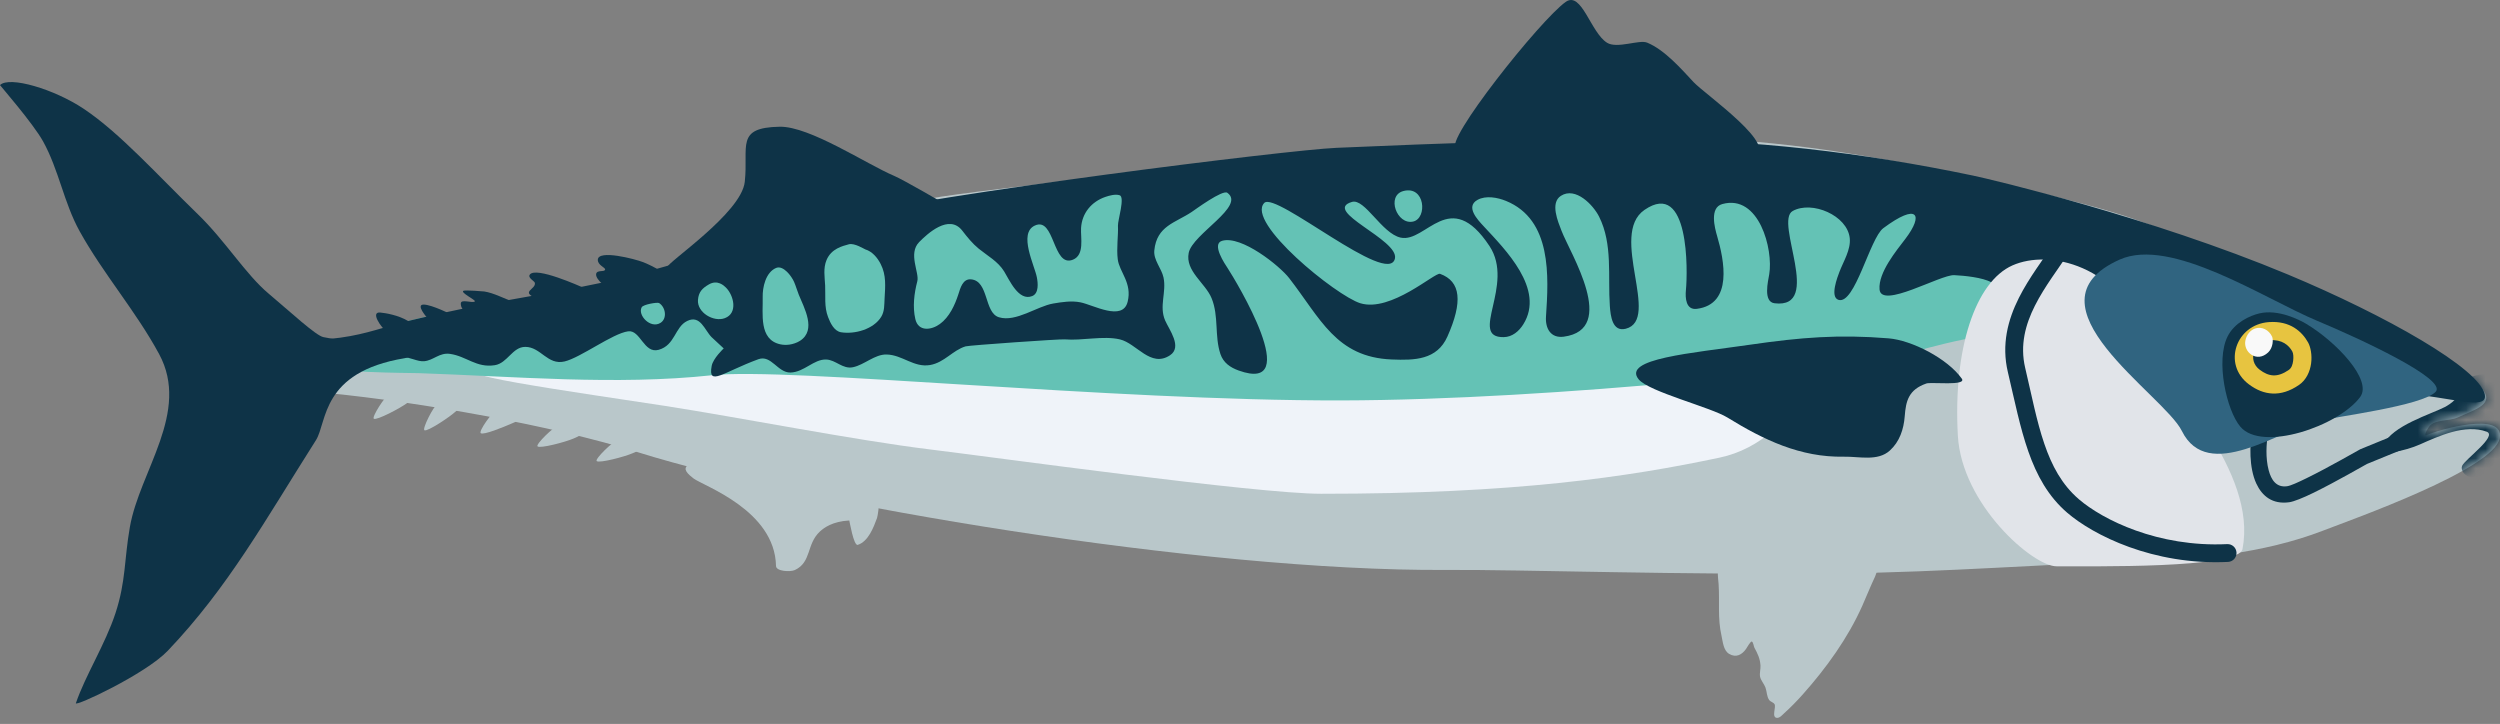
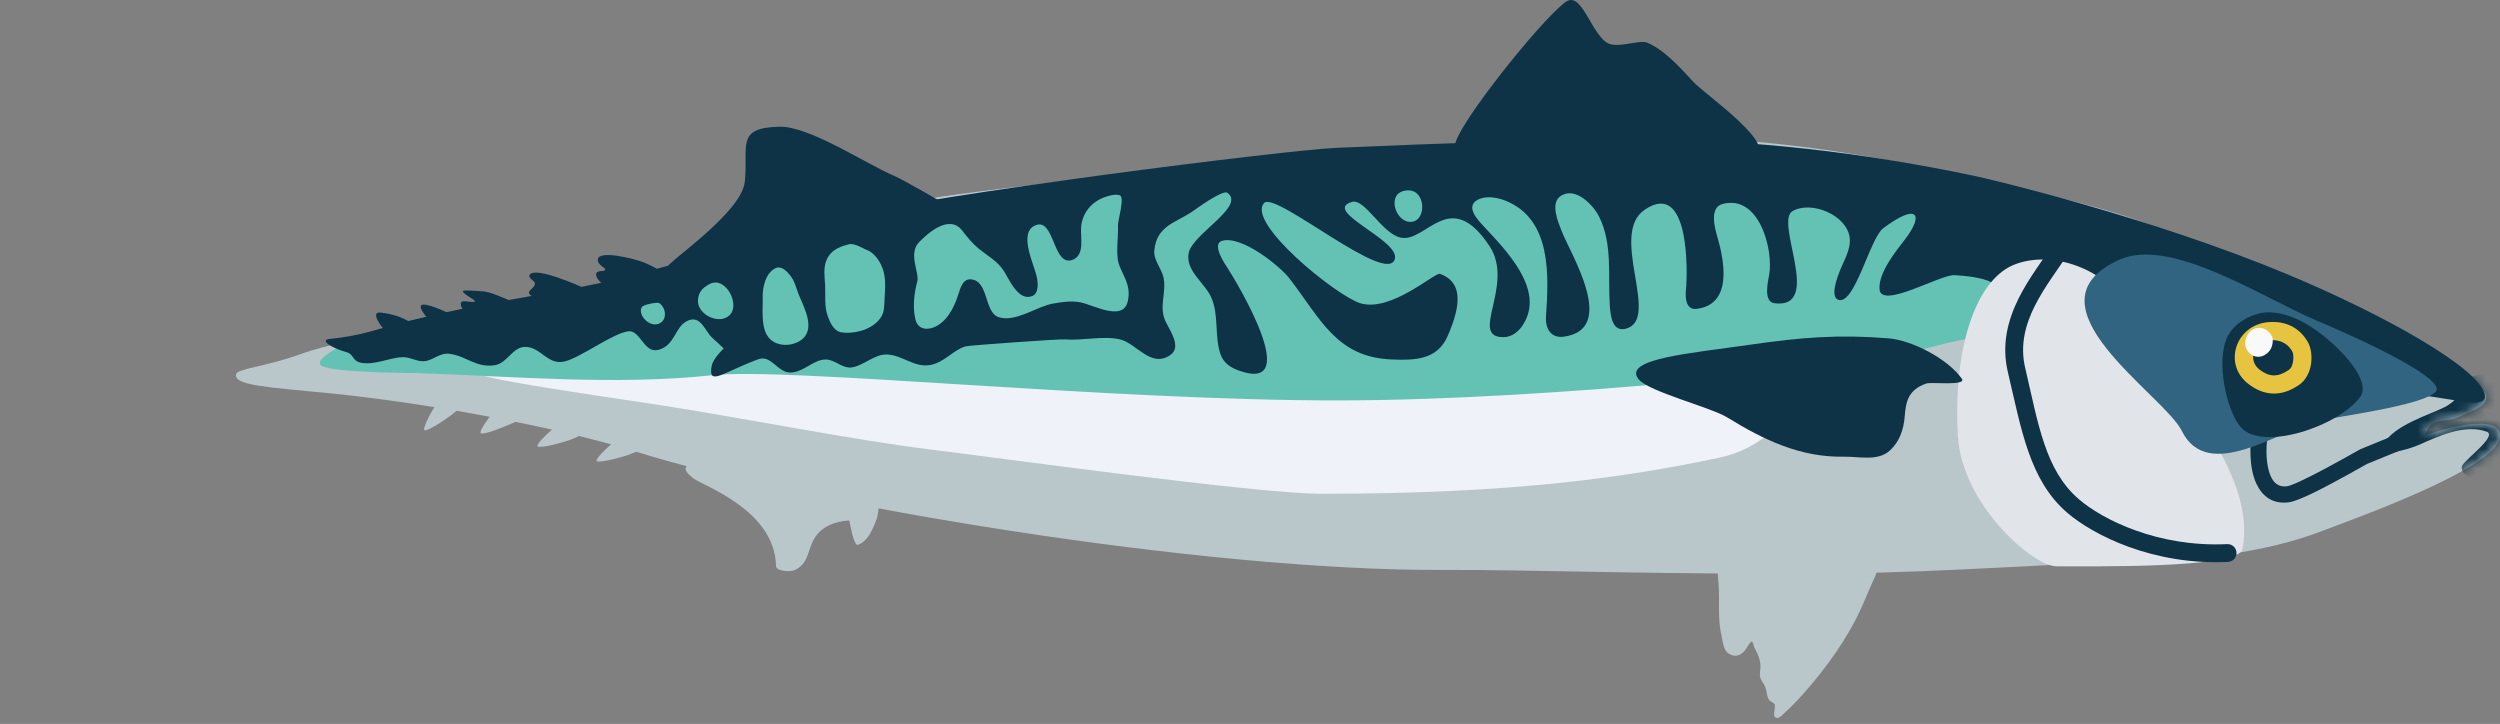
<svg xmlns="http://www.w3.org/2000/svg" width="259" height="75" viewBox="0 0 259 75" fill="none">
  <rect x="0" y="0" width="259" height="75" fill="#808080" stroke="none" />
  <path fill-rule="evenodd" clip-rule="evenodd" d="M194.714 58.329C194.771 58.382 194.282 59.682 194.255 59.739C193.781 60.733 193.379 61.76 192.931 62.765C191.434 66.121 189.193 69.219 186.755 71.955C186.156 72.626 185.522 73.277 184.854 73.879C184.662 74.052 184.388 74.392 184.093 74.372C183.488 74.329 184.045 73.237 183.834 72.938C183.694 72.739 183.422 72.718 183.275 72.502C183.03 72.14 183.05 71.644 182.906 71.239C182.769 70.856 182.41 70.481 182.341 70.089C182.277 69.724 182.41 69.32 182.386 68.944C182.34 68.211 182.084 67.707 181.759 67.106C181.679 66.958 181.648 66.549 181.497 66.465C181.365 66.391 180.949 67.147 180.888 67.233C180.447 67.847 179.853 68.165 179.136 67.741C178.542 67.39 178.486 66.474 178.35 65.875C177.933 64.055 178.167 62.356 178.048 60.521C178.006 59.874 177.738 58.439 178.476 58.093C178.964 57.864 179.616 57.9 180.14 57.871C181.3 57.807 182.457 57.805 183.618 57.872C185.262 57.967 186.894 58.185 188.54 58.266C190.479 58.361 192.787 58.088 194.714 58.329Z" fill="#B9C7CA" />
  <path fill-rule="evenodd" clip-rule="evenodd" d="M24.46 38.768C24.61 38.183 27.332 38.025 30.833 36.79C32.431 36.227 35.478 35.191 40.096 35.041C45.865 34.853 63.474 29.34 68.539 27.916C77.883 25.288 87.016 22.541 96.523 20.54C99.82 19.846 135.17 15.855 144.217 15.334C169.927 13.853 180.354 12.864 206.097 18.777C210.296 19.742 215.12 20.83 219.238 22.093C224.42 23.681 227.737 25.537 230.961 26.778C234.035 27.961 237.834 28.791 243.079 31.276C246.024 32.671 251.961 36.409 254.165 37.67C255.646 38.518 256.675 39.538 257.339 40.533C258.304 41.977 256.132 42.525 254.659 43.232C253.745 43.67 252.229 43.408 251.649 44.21C251.307 44.681 251.126 45.199 251.371 45.089C252.723 44.481 259.491 42.581 258.972 45.394C258.378 48.61 243.814 53.763 240.622 54.991C234.528 57.335 227.472 58.023 220.815 58.189C212.247 58.402 201.778 59.274 190.459 59.404C174.445 59.589 157.622 58.995 149.805 59.045C124.458 59.209 83.102 52.193 66.09 46.853C57.184 44.057 43.458 41.663 34.195 40.746C27.889 40.122 24.158 39.953 24.46 38.768Z" fill="#B9C7CA" />
  <mask id="mask0_505_246883" style="mask-type:luminance" maskUnits="userSpaceOnUse" x="24" y="14" width="235" height="46">
    <path d="M24.46 38.768C24.61 38.183 27.332 38.025 30.833 36.79C32.431 36.227 35.478 35.191 40.096 35.041C45.865 34.853 63.474 29.34 68.539 27.916C77.883 25.288 87.016 22.541 96.523 20.54C99.82 19.846 135.17 15.855 144.217 15.334C169.927 13.853 180.354 12.864 206.097 18.777C210.296 19.742 215.12 20.83 219.238 22.093C224.42 23.681 227.737 25.537 230.961 26.778C234.035 27.961 237.834 28.791 243.079 31.276C246.024 32.671 251.961 36.409 254.165 37.67C255.646 38.518 256.675 39.538 257.339 40.533C258.304 41.977 256.132 42.525 254.659 43.232C253.745 43.67 252.229 43.408 251.649 44.21C251.307 44.681 251.126 45.199 251.371 45.089C252.723 44.481 259.491 42.581 258.972 45.394C258.378 48.61 243.814 53.763 240.622 54.991C234.528 57.335 227.472 58.023 220.815 58.189C212.247 58.402 201.778 59.274 190.459 59.404C174.445 59.589 157.622 58.995 149.805 59.045C124.458 59.209 83.102 52.193 66.09 46.853C57.184 44.057 43.458 41.663 34.195 40.746C27.889 40.122 24.158 39.953 24.46 38.768Z" fill="white" />
  </mask>
  <g mask="url(#mask0_505_246883)">
    <path fill-rule="evenodd" clip-rule="evenodd" d="M253.045 44.924L252.959 44.953C251.691 45.407 245.298 48.029 245.218 48.065C245.096 48.121 242.015 49.911 239.694 51.045C238.588 51.586 237.628 51.971 237.157 52.034C235.43 52.267 234.361 51.407 233.75 50.088C232.994 48.454 233.049 46.005 233.341 44.614C233.437 44.162 233.881 43.873 234.333 43.968C234.785 44.063 235.074 44.507 234.979 44.959C234.779 45.909 234.698 47.462 235.037 48.728C235.297 49.7 235.812 50.526 236.934 50.375C237.312 50.324 238.069 49.976 238.959 49.541C241.297 48.399 244.401 46.598 244.524 46.542C244.605 46.505 251.105 43.838 252.396 43.377C252.778 43.24 253.03 43.271 253.069 43.279C253.334 43.336 253.482 43.481 253.575 43.609C253.697 43.778 253.757 43.974 253.727 44.207C253.679 44.578 253.395 44.861 253.045 44.924ZM252.25 44.631C252.338 44.738 252.452 44.823 252.584 44.877C252.428 44.816 252.324 44.723 252.25 44.631ZM252.193 44.553L252.199 44.562L252.196 44.557L252.193 44.553ZM252.184 44.539C252.086 44.382 252.04 44.202 252.067 43.993C252.041 44.191 252.087 44.381 252.184 44.539Z" fill="#0E3347" />
    <path fill-rule="evenodd" clip-rule="evenodd" d="M254.556 40.257C255.133 41.028 253.816 41.892 253.291 42.166C251.885 42.901 247.795 44.094 246.905 46.119C246.337 47.412 249.254 46.686 250.688 46.051C252.633 45.19 255.4 43.897 257.618 44.723C258.793 45.16 255.342 47.614 255.079 48.259C254.842 48.841 255.633 49.648 256.531 49.436C257.404 49.23 258.105 48.431 258.628 47.751C259.946 46.039 261.519 43.154 260.52 40.957C259.399 38.494 256.31 38.022 254.647 40.129" fill="#0E3347" />
  </g>
  <path fill-rule="evenodd" clip-rule="evenodd" d="M54.016 38.628C54.415 38.647 53.614 38.623 54.016 38.628C40.745 38.008 61.305 40.876 68.843 42.043C76.428 43.218 88.679 45.625 96.307 46.556C102.994 47.371 130.177 51.151 136.862 51.155C156.96 51.167 168.685 49.415 178.155 47.409C186.754 45.588 190.032 34.813 189.183 33.282C185.456 26.563 58.694 37.907 54.016 38.628Z" fill="#EFF3F9" />
  <path fill-rule="evenodd" clip-rule="evenodd" d="M60.453 30.196C53.448 31.288 44.138 32.29 38.912 34.293C38.253 34.546 32.624 36.697 33.177 37.759C33.637 38.639 42.354 38.624 43.367 38.658C53.267 38.991 63.846 39.942 73.719 38.879C81.652 38.024 114.928 41.531 138.943 41.484C161.011 41.44 192.394 38.05 198.446 36.392C201.766 35.482 209.161 33.49 212.583 35.101C214.322 35.919 223.422 45.867 227.075 40.545C227.52 39.898 227.644 39.04 227.618 38.268C227.502 34.862 222.293 31.474 219.61 30.26C214.946 28.148 211.49 25.029 206.649 23.513C199.667 21.327 193.822 21.316 186.037 20.271C152.99 15.831 122.343 17.453 89.829 24.521C81.402 26.352 65.61 29.392 60.453 30.196Z" fill="#64C2B5" />
  <path fill-rule="evenodd" clip-rule="evenodd" d="M181.543 16.253C184.702 15.373 176.605 9.742 175.465 8.518C174.176 7.136 172.452 5.157 170.639 4.415C169.824 4.081 167.535 5.074 166.494 4.431C164.791 3.378 163.859 -0.958 162.215 0.193C159.609 2.016 149.442 14.814 150.861 15.371C154.126 16.653 177.442 17.395 181.543 16.253Z" fill="#0E3347" />
  <path fill-rule="evenodd" clip-rule="evenodd" d="M97.922 21.147C97.924 21.146 93.617 18.635 92.62 18.213C89.764 17.002 83.885 13.074 80.782 13.129C76.149 13.21 77.557 15.138 77.159 18.836C76.808 22.096 69.041 27.22 69.105 27.715C69.296 29.189 74.034 27.11 74.694 27.01C79.928 26.22 96.387 22.273 97.922 21.147Z" fill="#0E3347" />
  <path fill-rule="evenodd" clip-rule="evenodd" d="M68.925 28.805C69.649 28.62 67.548 27.513 66.636 27.161C65.793 26.835 61.959 25.826 61.933 26.911C61.92 27.468 62.691 27.71 62.691 27.904C62.691 28.233 61.819 27.904 61.758 28.399C61.685 28.982 62.974 29.97 63.451 30.08C65.409 30.533 67.554 29.156 68.925 28.805Z" fill="#0E3347" />
  <path fill-rule="evenodd" clip-rule="evenodd" d="M90.936 52.007C91.163 52.155 90.921 53.499 90.858 53.672C90.505 54.634 89.96 56.096 88.864 56.448C88.435 56.586 88.002 53.92 87.986 53.921C86.265 54.015 85.369 54.668 84.939 55.068C83.529 56.377 84.094 58.242 82.344 59.057C81.893 59.266 80.406 59.202 80.395 58.639C80.284 52.838 72.847 50.335 71.848 49.566C71.311 49.151 70.636 48.578 71.309 48.164C72.816 47.239 75.572 48.227 77.098 48.584C81.736 49.669 86.256 51.071 90.936 52.007Z" fill="#B9C7CA" />
  <path fill-rule="evenodd" clip-rule="evenodd" d="M34.19 35.106C32.936 35.223 34.587 36.139 35.871 36.474C36.664 36.681 36.485 37.365 37.31 37.559C38.768 37.902 40.294 37.035 41.754 37.004C42.492 36.988 43.234 37.484 43.944 37.422C44.906 37.338 45.525 36.505 46.618 36.661C48.334 36.907 49.354 38.137 51.265 37.833C52.577 37.625 53.084 35.937 54.419 35.937C56.032 35.937 56.721 37.865 58.487 37.447C60.141 37.057 63.458 34.548 65.07 34.325C66.355 34.148 66.693 36.669 68.239 36.24C69.951 35.764 69.9 33.878 71.196 33.251C72.565 32.587 72.998 34.205 73.72 34.928C73.897 35.104 74.976 36.096 74.976 36.096C74.976 36.096 73.876 37.125 73.731 37.908C73.327 40.084 74.88 38.569 78.568 37.215C79.9 36.726 80.573 38.629 81.895 38.594C83.307 38.557 84.295 37.212 85.58 37.245C86.584 37.272 87.292 38.264 88.359 38.046C89.55 37.802 90.609 36.7 91.85 36.726C93.491 36.761 94.68 38.11 96.363 37.815C97.843 37.556 98.699 36.284 100.036 35.883C100.405 35.772 109.812 35.116 110.293 35.158C112.09 35.316 114.319 34.755 116.026 35.162C117.757 35.574 119.198 38.132 121.21 36.809C122.516 35.95 121.123 34.156 120.709 33.204C120.061 31.713 120.866 30.272 120.539 28.744C120.336 27.798 119.487 26.945 119.587 25.94C119.842 23.397 121.751 23.098 123.452 21.964C123.832 21.71 126.662 19.624 127.151 19.973C129.089 21.357 123.548 24.233 123.15 26.196C122.768 28.076 124.876 29.326 125.518 30.886C126.288 32.755 125.81 34.8 126.434 36.672C126.736 37.581 127.458 38.073 128.323 38.385C135.176 40.855 128.012 29.052 127.205 27.814C126.914 27.367 125.48 25.276 126.608 24.948C128.622 24.362 132.579 27.552 133.555 28.81C136.808 33.003 138.423 37.011 144.186 37.242C146.545 37.336 148.868 37.298 149.951 34.87C151.553 31.276 151.358 29.154 149.185 28.367C148.674 28.183 144.096 32.388 140.927 31.415C138.443 30.653 129.043 23.04 130.978 21.023C132.158 19.793 143.854 29.768 144.516 26.783C144.948 24.833 136.899 21.844 140.065 20.918C141.392 20.529 143.157 24.184 145.101 24.616C147.749 25.204 150.19 19.264 154.309 25.489C156.971 29.511 152.102 34.981 155.78 34.927C156.674 34.914 157.361 34.322 157.814 33.601C160.096 29.959 155.928 25.834 153.696 23.427C153.085 22.767 151.792 21.418 153.069 20.708C153.939 20.225 155.158 20.462 156.018 20.813C160.793 22.762 160.443 28.626 160.164 32.811C160.083 34.026 160.657 35.06 162.003 34.881C167.651 34.127 162.681 26.27 161.772 23.906C161.414 22.974 160.566 21.019 161.711 20.287C163.228 19.316 165.06 21.232 165.669 22.45C167.097 25.305 166.562 28.627 166.78 31.701C166.851 32.705 167.03 34.412 168.424 34.059C172.114 33.122 166.648 24.316 170.363 21.75C175.044 18.519 174.849 28.156 174.661 30.049C174.581 30.85 174.646 32.143 175.793 31.996C179.568 31.512 178.617 26.921 177.898 24.472C177.643 23.602 177.091 21.512 178.428 21.141C182.239 20.083 183.73 25.831 183.292 28.42C183.172 29.128 182.639 31.275 183.847 31.419C188.916 32.025 183.771 22.939 185.725 21.858C187.721 20.755 191.388 22.317 191.634 24.674C191.759 25.87 190.97 27.093 190.563 28.171C190.373 28.678 189.551 30.77 190.462 31.063C192.167 31.609 193.718 24.676 195.11 23.639C198.69 20.973 199.313 22.227 197.402 24.738C196.469 25.964 194.58 28.233 194.72 29.981C194.886 32.057 201.018 28.439 202.457 28.506C203.502 28.556 205.407 28.741 206.318 29.256C207.423 29.881 207.644 31.336 208.636 31.942C211.186 33.5 210.908 26.81 212.458 30.029C213.225 31.621 213.298 33.464 219.441 34.257C223.199 34.742 225.684 44.36 232.051 44.847C240.89 45.523 242.665 40.488 249.222 40.818C253.651 41.04 257.717 42.615 257.429 40.91C256.971 38.203 247.083 32.635 237.038 28.443C222.797 22.499 206.402 18.608 204.383 18.186C193.043 15.815 181.333 14.399 169.688 14.479C157.859 14.559 150.257 14.8 138.44 15.316C133.421 15.534 97.488 20.007 86.19 22.684C80.108 24.124 70.676 27.268 64.609 28.772C59.368 30.071 51.62 31.128 46.504 32.287C44.497 32.741 42.862 33.088 41.304 33.509C39.065 34.114 37.239 34.82 34.19 35.106Z" fill="#0E3347" />
  <path fill-rule="evenodd" clip-rule="evenodd" d="M208.497 27.493C204.665 29.185 202.329 36.094 202.834 45.128C203.232 52.261 210.618 58.682 213.058 58.669C216.58 58.649 231.922 58.94 232.322 56.884C233.892 48.808 224.743 40.153 222.743 35.368C219.386 27.339 212.28 25.823 208.497 27.493Z" fill="#E1E4E9" />
  <path fill-rule="evenodd" clip-rule="evenodd" d="M214.295 26.223C213.285 27.815 211.841 29.628 210.806 31.69C209.85 33.598 209.246 35.73 209.81 38.117C210.476 40.934 210.983 43.612 211.796 45.989C212.562 48.232 213.6 50.199 215.37 51.721C217.835 53.84 223.564 56.714 230.735 56.371C231.245 56.346 231.678 56.74 231.702 57.249C231.726 57.758 231.333 58.191 230.824 58.215C223.043 58.588 216.84 55.42 214.166 53.121C210.232 49.739 209.409 44.448 208.013 38.542C207.339 35.692 208.013 33.139 209.155 30.862C210.22 28.741 211.696 26.871 212.735 25.233C213.008 24.803 213.579 24.675 214.01 24.948C214.44 25.221 214.568 25.793 214.295 26.223Z" fill="#0E3347" />
-   <path fill-rule="evenodd" clip-rule="evenodd" d="M41.935 37.107C43.697 36.816 39.166 35.95 33.506 34.926C32.738 34.788 30.019 32.259 27.838 30.427C25.428 28.402 23.365 24.97 20.482 22.179C16.315 18.142 12.417 13.767 8.657 11.261C5.633 9.245 0.972 7.844 -7.24792e-05 8.816C-0.015 8.83 3.429 12.781 4.462 14.645C6.095 17.594 6.617 21.006 8.248 23.952C10.694 28.369 14.085 32.238 16.487 36.685C19.733 42.702 14.476 48.781 13.456 54.595C12.862 57.974 13.05 60.213 11.966 63.518C10.908 66.746 8.836 69.984 7.862 72.849C7.723 73.26 15.077 69.835 17.377 67.423C23.647 60.847 27.492 53.857 32.729 45.608C33.916 43.738 33.214 38.548 41.935 37.107Z" fill="#0E3347" />
  <path fill-rule="evenodd" clip-rule="evenodd" d="M66.395 46.233C66.513 46.583 65.896 46.801 65.516 46.965C64.691 47.322 62.094 48.006 61.819 47.769C61.586 47.568 63.544 45.679 63.953 45.63C64.532 45.561 65.561 46.105 66.395 46.233Z" fill="#B9C7CA" />
  <path fill-rule="evenodd" clip-rule="evenodd" d="M60.267 44.711C60.384 45.06 59.767 45.278 59.387 45.443C58.562 45.8 55.965 46.484 55.69 46.246C55.457 46.046 57.415 44.156 57.824 44.108C58.403 44.039 59.432 44.582 60.267 44.711Z" fill="#B9C7CA" />
  <path fill-rule="evenodd" clip-rule="evenodd" d="M53.884 43.148C54.001 43.498 53.384 43.716 53.004 43.88C52.179 44.237 50.077 45.11 49.801 44.873C49.57 44.672 51.032 42.594 51.441 42.545C52.02 42.476 53.05 43.02 53.884 43.148Z" fill="#B9C7CA" />
  <path fill-rule="evenodd" clip-rule="evenodd" d="M47.814 41.647C48.038 41.939 47.525 42.345 47.218 42.624C46.553 43.228 44.316 44.714 43.979 44.579C43.693 44.464 44.936 42.044 45.307 41.865C45.833 41.613 46.983 41.795 47.814 41.647Z" fill="#B9C7CA" />
-   <path fill-rule="evenodd" clip-rule="evenodd" d="M42.849 40.861C43.042 41.176 42.489 41.527 42.156 41.772C41.432 42.305 39.055 43.554 38.733 43.385C38.461 43.241 39.945 40.961 40.333 40.822C40.882 40.625 42.007 40.924 42.849 40.861Z" fill="#B9C7CA" />
  <path fill-rule="evenodd" clip-rule="evenodd" d="M240.037 33.227C244.445 35.07 253.555 39.273 252.339 40.585C250.987 42.043 241.936 43.177 240.133 43.608C236.192 44.55 228.733 50.098 226.042 44.649C224.178 40.876 209.214 31.529 219.598 26.892C224.931 24.511 234.58 30.945 240.037 33.227Z" fill="#306480" />
  <path fill-rule="evenodd" clip-rule="evenodd" d="M234.081 32.465C236.031 32.009 238.23 33.135 238.918 33.546C242.02 35.397 245.808 39.374 244.518 41.123C242.281 44.156 234.332 46.859 232.098 44.205C230.662 42.499 229.528 37.364 230.776 34.862C231.494 33.423 233.07 32.702 234.081 32.465Z" fill="#0E3347" />
  <path fill-rule="evenodd" clip-rule="evenodd" d="M235.054 33.37C237.254 33.209 238.489 34.352 239.119 35.479C239.378 35.943 239.544 36.78 239.434 37.627C239.321 38.506 238.918 39.369 238.188 39.872C237.21 40.547 236.3 40.804 235.447 40.77C234.588 40.737 233.772 40.406 232.986 39.818C231.588 38.773 231.261 37.211 231.707 35.883C232.142 34.586 233.335 33.495 235.054 33.37ZM235.191 35.246C233.517 35.368 232.782 37.317 234.112 38.311C234.566 38.65 235.025 38.871 235.521 38.891C236.022 38.91 236.544 38.72 237.12 38.323C237.415 38.12 237.523 37.741 237.569 37.385C237.619 36.998 237.595 36.608 237.476 36.397C237.124 35.767 236.42 35.157 235.191 35.246Z" fill="#E7C440" />
  <path fill-rule="evenodd" clip-rule="evenodd" d="M233.629 34.033C234.328 33.795 235.062 34.183 235.382 34.862C235.522 35.158 235.508 36.014 234.978 36.513C233.801 37.621 232.403 36.488 232.617 35.307C232.737 34.643 233.161 34.193 233.629 34.033Z" fill="#F9F9F9" />
  <path fill-rule="evenodd" clip-rule="evenodd" d="M203.24 39.225C203.798 40.008 200.06 39.561 199.579 39.727C197.716 40.369 197.449 41.562 197.331 43.11C197.227 44.483 196.794 45.763 195.788 46.676C194.53 47.819 192.624 47.283 191.009 47.313C186.511 47.397 182.705 45.563 178.954 43.252C177.222 42.185 170.841 40.593 169.771 39.304C167.993 37.163 175.263 36.588 181.301 35.712C186.582 34.946 190.512 34.632 195.654 35.052C198.049 35.248 201.754 37.137 203.24 39.225Z" fill="#0E3347" />
  <path fill-rule="evenodd" clip-rule="evenodd" d="M59.774 30.324C59.915 30.203 60.634 29.882 60.462 29.813C60.076 29.657 55.522 27.587 54.89 28.447C54.639 28.79 55.383 29.11 55.415 29.313C55.522 29.988 53.89 30.213 55.527 30.877C56.624 31.322 58.763 30.713 59.774 30.324Z" fill="#0E3347" />
  <path fill-rule="evenodd" clip-rule="evenodd" d="M53.372 31.951C53.382 31.965 53.474 31.367 53.17 31.261C52.222 30.933 51.163 30.35 50.168 30.197C50.037 30.177 48.231 30.042 48.032 30.119C47.602 30.286 49.344 31.101 49.196 31.225C48.93 31.448 47.756 30.936 47.739 31.437C47.681 33.205 52.441 33.149 53.372 31.951Z" fill="#0E3347" />
  <path fill-rule="evenodd" clip-rule="evenodd" d="M48.236 33.727C48.387 33.738 48.038 33.498 47.923 33.399C47.683 33.189 47.422 32.993 47.156 32.817C46.745 32.545 44.773 31.587 43.921 31.554C43.016 31.52 44.181 32.851 44.377 33.06C45.167 33.908 47.124 33.969 48.236 33.727Z" fill="#0E3347" />
  <path fill-rule="evenodd" clip-rule="evenodd" d="M42.615 34.953C42.982 34.399 43.326 33.889 42.305 33.269C41.276 32.644 39.933 32.428 39.388 32.378C38.371 32.284 39.41 33.876 40.127 34.429C40.369 34.616 40.563 34.396 40.843 34.524C41.306 34.736 42.113 34.876 42.615 34.953Z" fill="#0E3347" />
  <path fill-rule="evenodd" clip-rule="evenodd" d="M115.8 26.871C115.654 25.717 115.869 24.36 115.82 23.384C115.793 22.823 116.58 20.398 115.987 20.224C115.536 20.091 114.939 20.255 114.514 20.401C113.07 20.897 112.085 22.089 111.998 23.628C111.942 24.643 112.378 26.398 111.164 26.9C109.036 27.78 109.293 22.39 107.199 23.372C105.477 24.181 107.187 27.505 107.42 28.736C107.531 29.308 107.648 30.389 106.935 30.674C105.526 31.237 104.583 29.015 104.027 28.115C103.392 27.083 102.305 26.502 101.389 25.758C100.75 25.237 100.2 24.555 99.692 23.896C98.322 22.116 96.056 24.236 95.226 25.079C94.055 26.269 95.266 28.255 95.034 29.139C94.706 30.385 94.533 31.788 94.829 33.059C95.137 34.381 96.48 34.215 97.368 33.569C98.358 32.851 98.926 31.607 99.292 30.471C99.493 29.842 99.744 28.864 100.598 28.94C102.466 29.105 101.934 32.395 103.492 32.869C105.247 33.403 107.437 31.729 109.112 31.445C110.031 31.289 111.003 31.138 111.93 31.321C113.263 31.585 116.302 33.325 116.821 31.275C117.317 29.314 115.967 28.186 115.8 26.871Z" fill="#64C2B5" />
  <path fill-rule="evenodd" clip-rule="evenodd" d="M87.946 25.307C88.518 25.151 89.547 25.806 89.641 25.835C90.369 26.054 90.906 26.698 91.239 27.354C91.835 28.522 91.713 29.66 91.643 30.922C91.605 31.582 91.65 32.241 91.292 32.825C90.497 34.117 88.545 34.65 87.135 34.423C86.413 34.306 86.019 33.456 85.787 32.846C85.373 31.757 85.539 30.711 85.485 29.582C85.442 28.686 85.271 27.791 85.632 26.935C86.127 25.758 87.278 25.491 87.946 25.307Z" fill="#64C2B5" />
  <path fill-rule="evenodd" clip-rule="evenodd" d="M145.387 19.792C147.656 19.187 147.896 22.622 146.395 22.954C144.713 23.326 143.596 20.27 145.387 19.792Z" fill="#64C2B5" />
  <path fill-rule="evenodd" clip-rule="evenodd" d="M80.402 27.76C81.156 27.442 82.025 28.645 82.265 29.202C82.454 29.633 82.577 30.095 82.754 30.532C83.299 31.884 84.625 34.19 82.877 35.311C82.566 35.511 82.133 35.656 81.766 35.704C81.467 35.743 81.156 35.738 80.861 35.676C78.585 35.199 79.061 32.49 79.015 30.772C78.99 29.791 79.316 28.218 80.402 27.76Z" fill="#64C2B5" />
  <path fill-rule="evenodd" clip-rule="evenodd" d="M73.439 29.466C74.338 28.943 75.011 29.598 75.208 29.793C76.012 30.59 76.478 32.441 75.092 32.961C73.933 33.396 72.212 32.38 72.309 31.075C72.374 30.238 72.767 29.856 73.439 29.466Z" fill="#64C2B5" />
  <path fill-rule="evenodd" clip-rule="evenodd" d="M66.48 31.832C66.648 31.532 68.11 31.293 68.278 31.395C68.955 31.809 69.156 33 68.421 33.453C67.384 34.094 66.029 32.638 66.48 31.832Z" fill="#64C2B5" />
</svg>